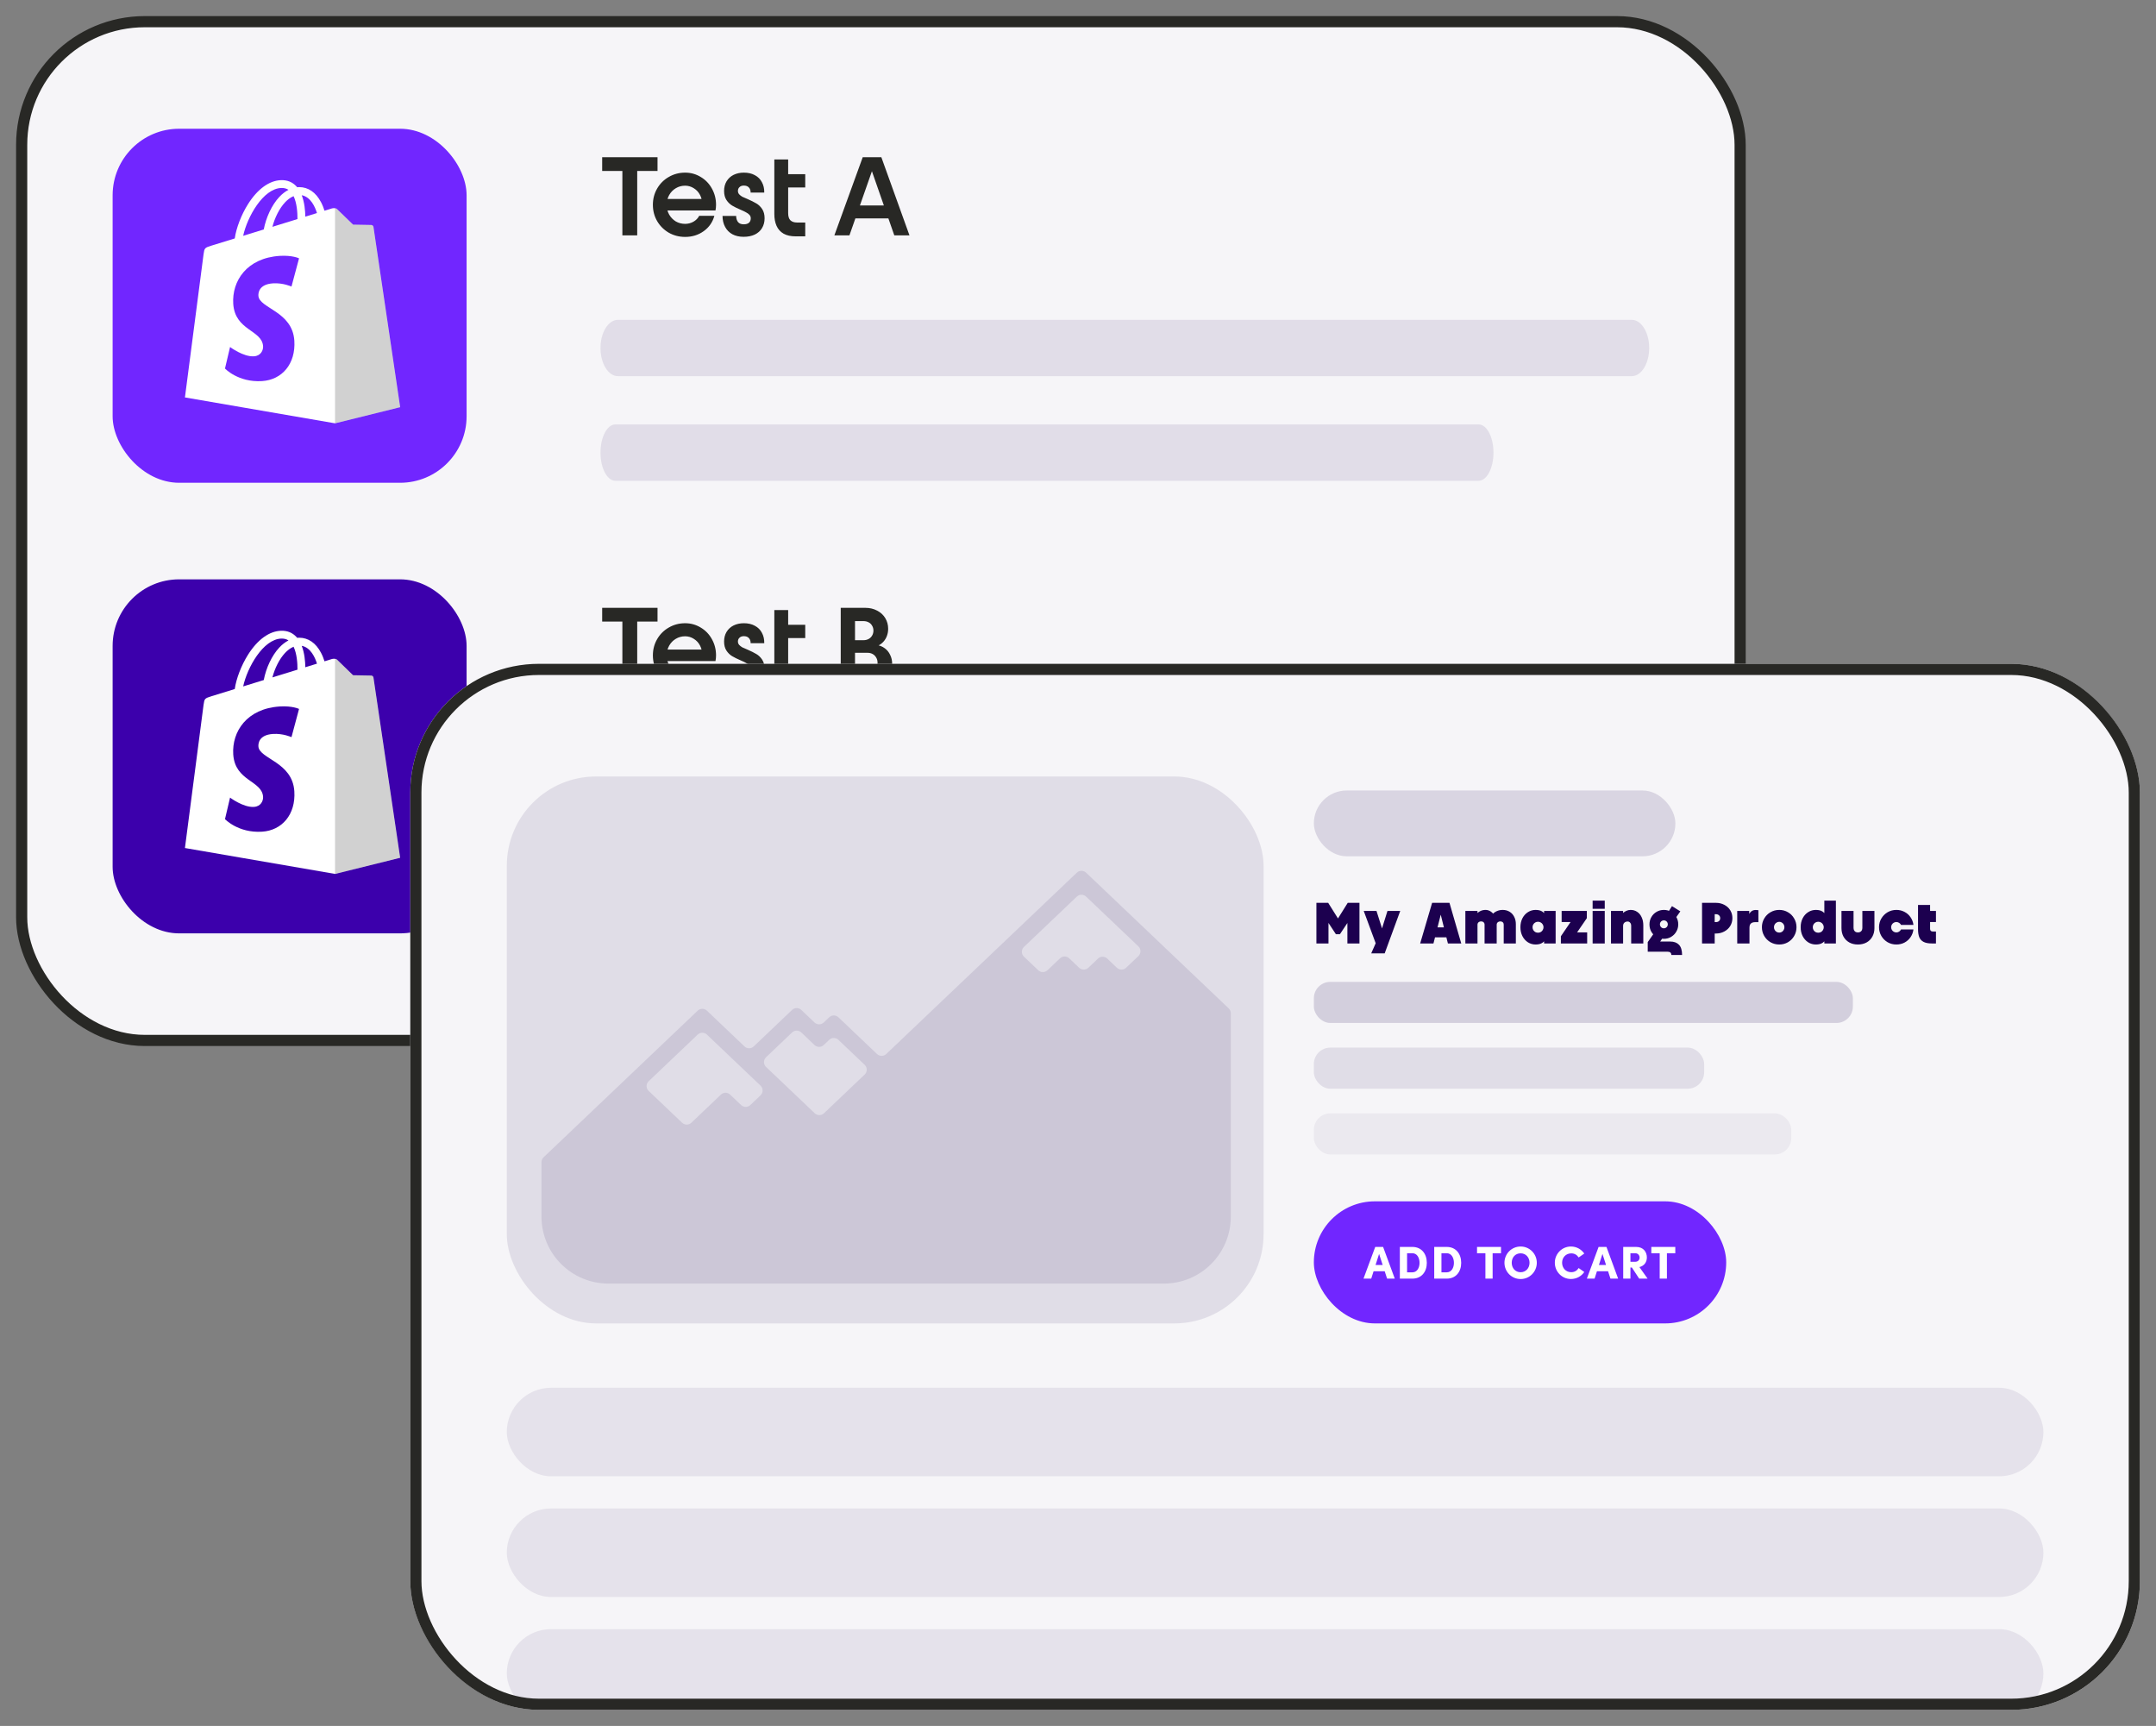
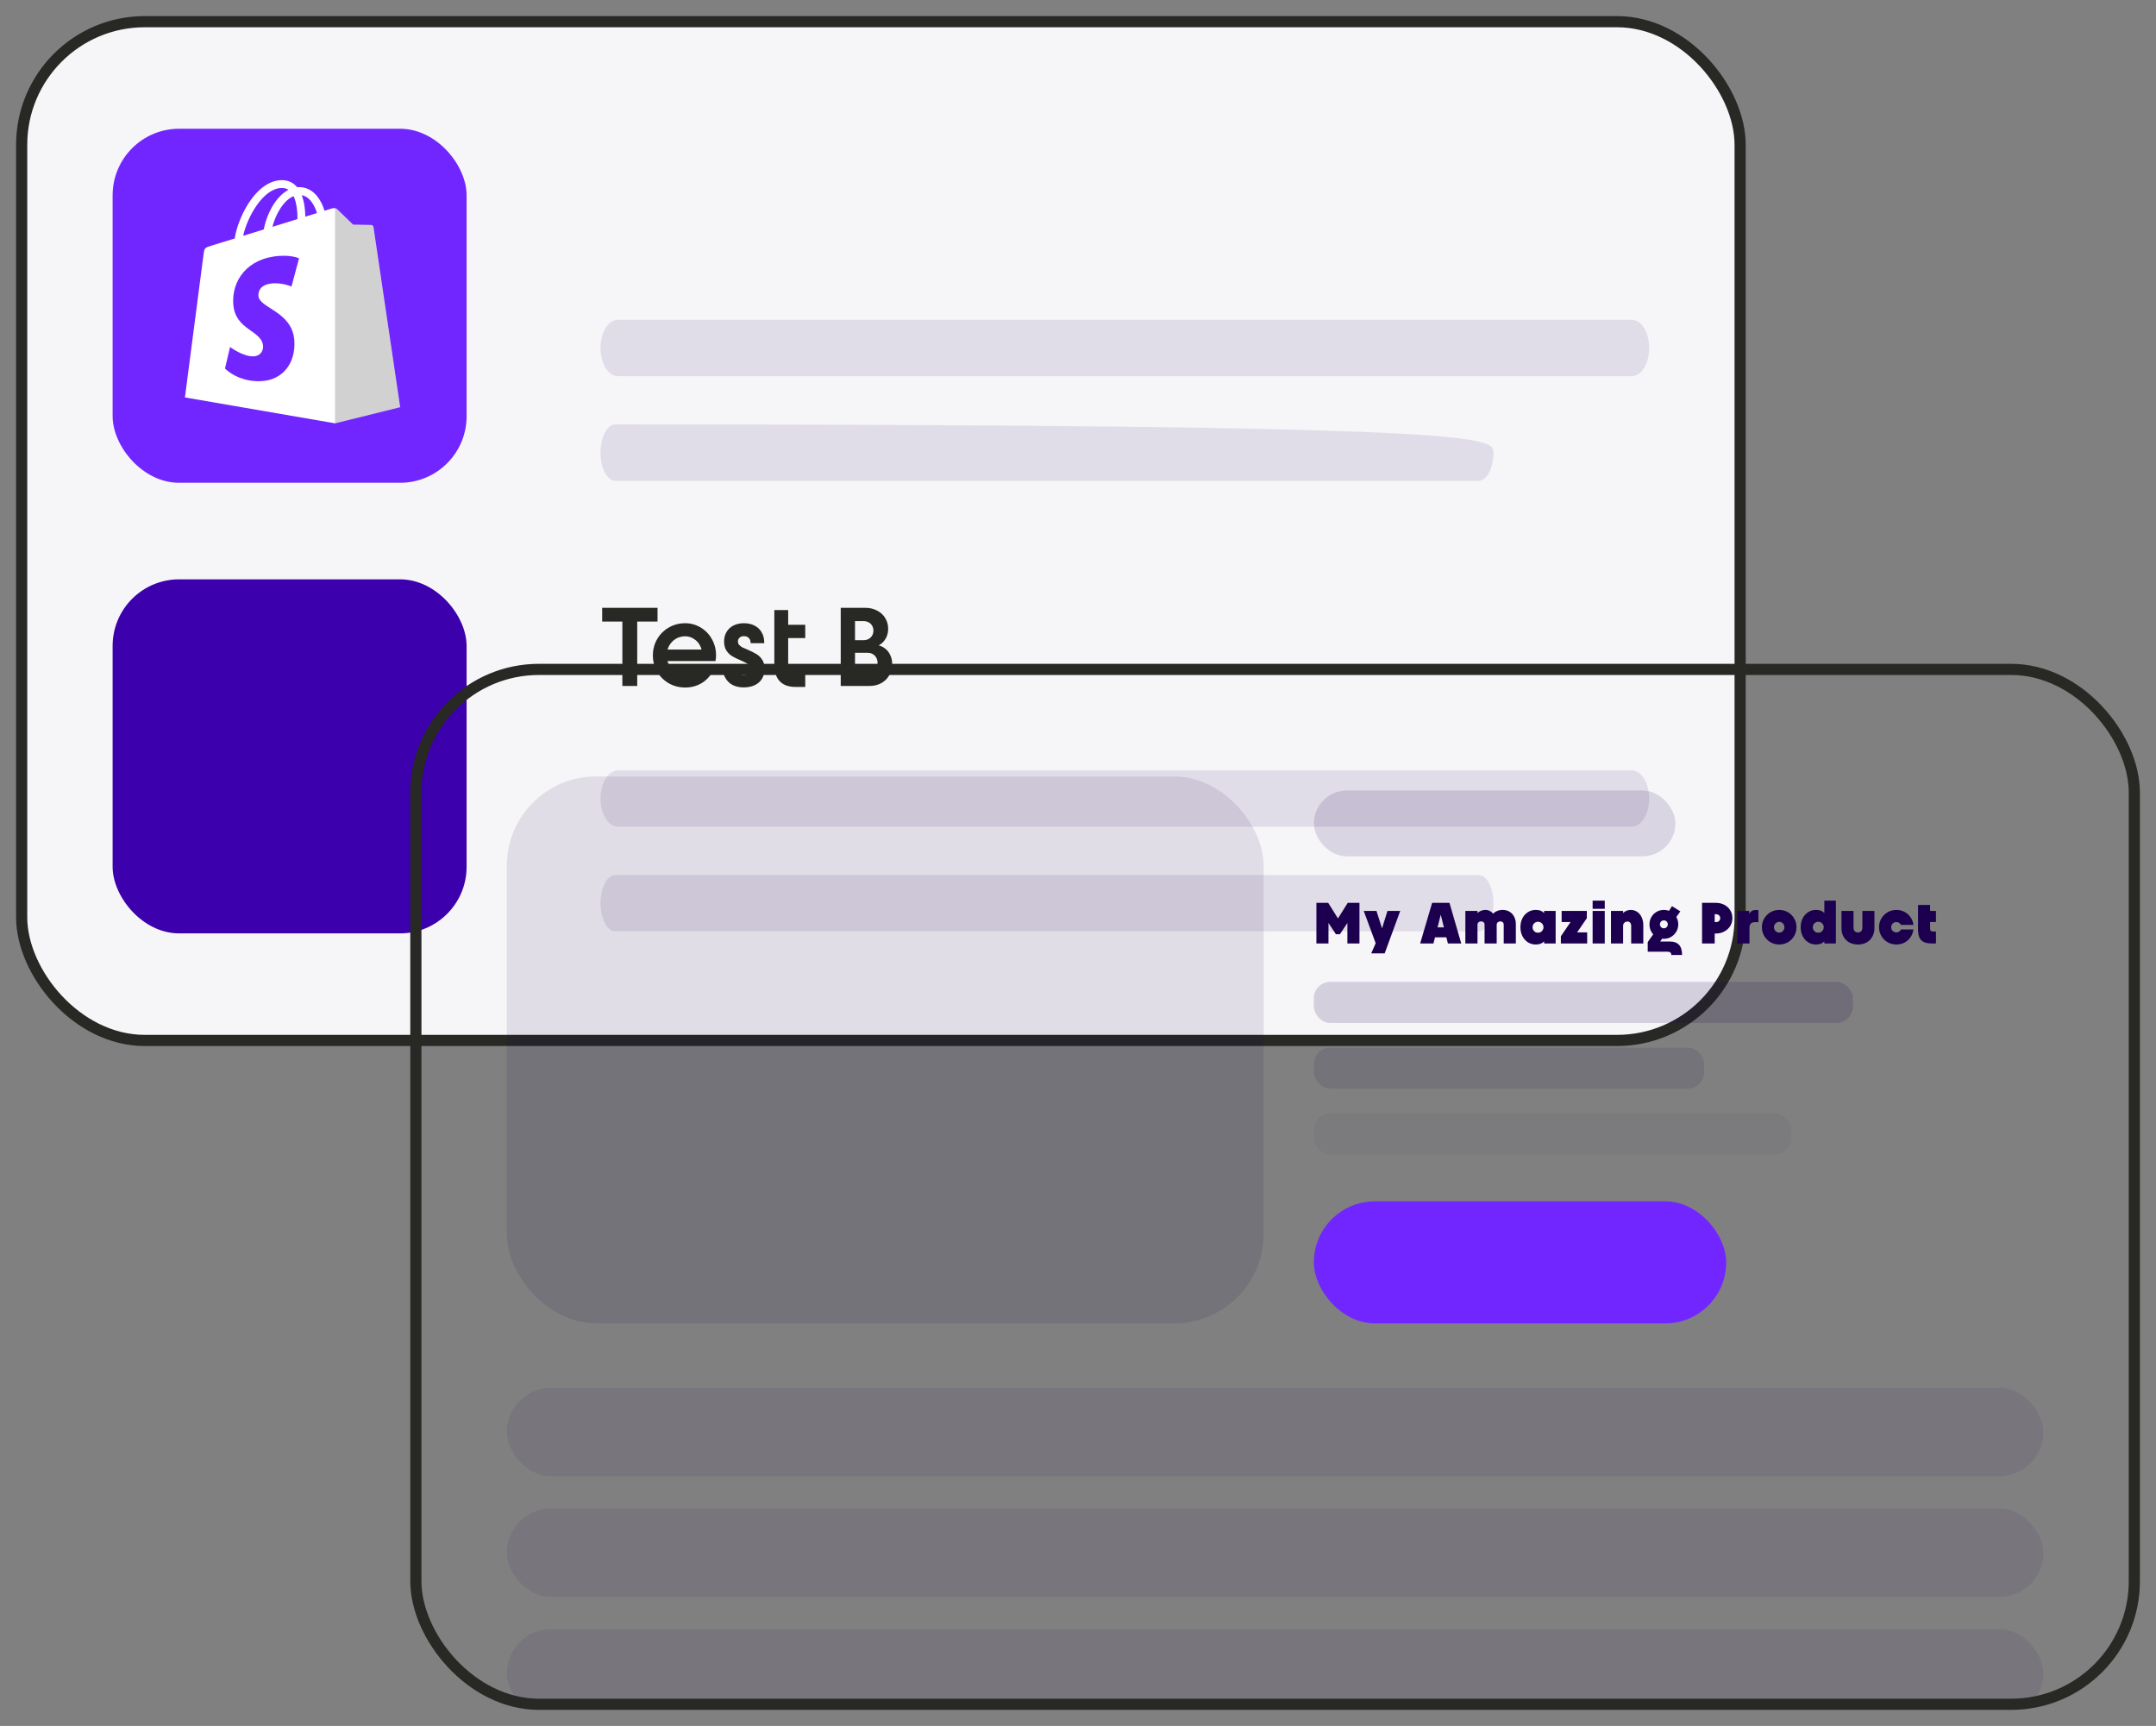
<svg xmlns="http://www.w3.org/2000/svg" width="536" height="429" viewBox="0 0 536 429" fill="none">
  <rect x="0" y="0" width="536" height="429" fill="#808080" stroke="none" />
  <rect x="5.387" y="5.387" width="427.226" height="253.226" rx="30.613" fill="#F6F5F8" />
  <rect x="5.387" y="5.387" width="427.226" height="253.226" rx="30.613" stroke="#282825" stroke-width="2.774" />
  <rect x="28" y="32" width="88" height="88" rx="16.541" fill="#7126FF" />
  <g clip-path="url(#clip0_5019_9457)">
    <path d="M92.845 56.411C92.8 56.104 92.537 55.939 92.312 55.919C92.092 55.9 87.776 55.836 87.776 55.836C87.776 55.836 84.169 52.342 83.812 51.986C83.456 51.63 82.761 51.737 82.488 51.815C82.488 51.815 81.808 52.025 80.675 52.376C80.484 51.762 80.205 51.006 79.805 50.251C78.519 47.804 76.637 46.513 74.365 46.508H74.355C74.198 46.508 74.042 46.522 73.881 46.537C73.812 46.459 73.749 46.376 73.676 46.303C72.683 45.245 71.413 44.734 69.892 44.778C66.955 44.861 64.032 46.976 61.662 50.733C59.99 53.375 58.724 56.699 58.363 59.267C54.99 60.31 52.63 61.037 52.581 61.051C50.88 61.583 50.826 61.636 50.601 63.235C50.43 64.443 45.977 98.784 45.977 98.784L83.304 105.222L99.482 101.211C99.487 101.216 92.884 56.718 92.845 56.411ZM78.802 52.956C77.942 53.219 76.965 53.521 75.904 53.853C75.885 52.371 75.704 50.304 75.01 48.526C77.243 48.94 78.338 51.455 78.802 52.956ZM73.954 54.452C71.999 55.056 69.863 55.714 67.722 56.377C68.324 54.077 69.467 51.786 70.87 50.29C71.393 49.734 72.121 49.11 72.986 48.755C73.798 50.441 73.974 52.834 73.954 54.452ZM69.956 46.722C70.645 46.708 71.227 46.859 71.721 47.185C70.929 47.595 70.161 48.184 69.438 48.955C67.571 50.948 66.144 54.048 65.572 57.035C63.793 57.586 62.053 58.122 60.455 58.614C61.466 53.916 65.42 46.854 69.956 46.722Z" fill="url(#paint0_linear_5019_9457)" />
    <path d="M92.3 55.919C92.08 55.9 87.764 55.836 87.764 55.836C87.764 55.836 84.157 52.342 83.8 51.986C83.668 51.855 83.487 51.786 83.297 51.757V105.222L99.47 101.211C99.47 101.211 92.872 56.714 92.828 56.411C92.789 56.109 92.52 55.939 92.3 55.919Z" fill="url(#paint1_linear_5019_9457)" fill-opacity="0.18" />
    <path d="M74.344 64.214L72.467 71.222C72.467 71.222 70.371 70.272 67.888 70.428C64.246 70.657 64.207 72.948 64.242 73.523C64.442 76.656 72.712 77.344 73.176 84.684C73.543 90.459 70.102 94.412 65.151 94.724C59.207 95.099 55.933 91.6 55.933 91.6L57.194 86.253C57.194 86.253 60.488 88.734 63.127 88.563C64.848 88.456 65.463 87.057 65.405 86.068C65.146 81.979 58.411 82.217 57.985 75.501C57.629 69.848 61.353 64.116 69.569 63.599C72.722 63.409 74.344 64.214 74.344 64.214Z" fill="#7126FF" />
  </g>
-   <path d="M154.727 41.772H158.417V58.5H154.727V41.772ZM149.706 39.081H163.466V42.493H149.706V39.081ZM170.329 58.888C168.849 58.888 167.49 58.537 166.251 57.834C165.03 57.113 164.069 56.151 163.366 54.949C162.663 53.728 162.312 52.378 162.312 50.899C162.312 49.438 162.663 48.097 163.366 46.876C164.069 45.656 165.03 44.694 166.251 43.991C167.49 43.27 168.849 42.909 170.329 42.909C171.735 42.909 173.029 43.27 174.213 43.991C175.397 44.694 176.321 45.656 176.987 46.876C177.671 48.097 178.014 49.438 178.014 50.899C178.014 51.38 177.967 51.851 177.875 52.313L174.601 50.926C174.601 50.02 174.416 49.206 174.046 48.485C173.677 47.764 173.159 47.2 172.493 46.793C171.827 46.367 171.106 46.155 170.329 46.155C169.478 46.155 168.702 46.367 167.999 46.793C167.314 47.2 166.769 47.764 166.362 48.485C165.955 49.206 165.752 50.02 165.752 50.926C165.752 51.814 165.955 52.619 166.362 53.34C166.769 54.043 167.314 54.607 167.999 55.032C168.702 55.439 169.478 55.643 170.329 55.643C171.069 55.643 171.753 55.467 172.382 55.115C173.029 54.746 173.51 54.255 173.825 53.645H177.597C177.172 55.217 176.294 56.484 174.962 57.446C173.63 58.407 172.086 58.888 170.329 58.888ZM165.446 49.456H175.323L177.875 52.313H165.502L165.446 49.456ZM184.869 58.861C183.796 58.861 182.862 58.648 182.067 58.223C181.29 57.797 180.689 57.187 180.264 56.392C179.839 55.596 179.626 54.69 179.626 53.673H183.01C183.029 54.339 183.195 54.857 183.51 55.227C183.824 55.578 184.286 55.754 184.897 55.754C185.47 55.754 185.905 55.624 186.201 55.365C186.497 55.106 186.645 54.736 186.645 54.255C186.645 53.923 186.534 53.636 186.312 53.395C186.09 53.155 185.812 52.952 185.479 52.785C185.165 52.6 184.721 52.388 184.148 52.147C183.279 51.777 182.566 51.426 182.012 51.093C181.457 50.76 180.985 50.298 180.597 49.706C180.208 49.114 180.014 48.365 180.014 47.459C180.014 46.553 180.218 45.757 180.625 45.073C181.05 44.37 181.633 43.834 182.372 43.464C183.131 43.094 183.981 42.909 184.925 42.909C185.997 42.909 186.913 43.122 187.671 43.547C188.448 43.954 189.03 44.537 189.419 45.295C189.826 46.035 190.02 46.895 190.001 47.875H186.617C186.617 47.32 186.469 46.895 186.173 46.599C185.896 46.284 185.479 46.127 184.925 46.127C184.462 46.127 184.102 46.257 183.843 46.516C183.584 46.756 183.454 47.07 183.454 47.459C183.454 47.773 183.556 48.05 183.759 48.291C183.963 48.513 184.222 48.716 184.536 48.901C184.869 49.068 185.313 49.262 185.868 49.484C186.756 49.872 187.477 50.233 188.032 50.566C188.586 50.88 189.067 51.343 189.474 51.953C189.881 52.563 190.085 53.331 190.085 54.255C190.085 55.18 189.872 55.994 189.446 56.697C189.04 57.381 188.439 57.917 187.643 58.306C186.848 58.676 185.923 58.861 184.869 58.861ZM197.832 58.75C196.611 58.75 195.603 58.528 194.808 58.084C194.013 57.621 193.43 56.974 193.06 56.142C192.69 55.31 192.505 54.33 192.505 53.201V39.636H195.945V43.297H200.19V46.599H195.945V52.952C195.945 53.784 196.13 54.385 196.5 54.755C196.889 55.125 197.434 55.31 198.137 55.31H200.19V58.75H197.832ZM214.479 39.081H219.112L226.102 58.5H222.33L216.753 42.521H216.781L211.177 58.5H207.432L214.479 39.081ZM212.481 51.065H220.942L221.664 54.283H211.899L212.481 51.065Z" fill="#282825" />
  <g opacity="0.1">
    <path d="M153.624 79.5H405.666C408.059 79.5 410 82.634 410 86.5C410 90.366 408.059 93.5 405.666 93.5H153.624C151.231 93.5 149.29 90.366 149.29 86.5C149.29 82.634 151.231 79.5 153.624 79.5Z" fill="#1C004F" />
-     <path d="M152.98 105.5H367.6C369.638 105.5 371.29 108.634 371.29 112.5C371.29 116.366 369.638 119.5 367.6 119.5H152.98C150.943 119.5 149.29 116.366 149.29 112.5C149.29 108.634 150.943 105.5 152.98 105.5Z" fill="#1C004F" />
+     <path d="M152.98 105.5C369.638 105.5 371.29 108.634 371.29 112.5C371.29 116.366 369.638 119.5 367.6 119.5H152.98C150.943 119.5 149.29 116.366 149.29 112.5C149.29 108.634 150.943 105.5 152.98 105.5Z" fill="#1C004F" />
  </g>
  <rect x="28" y="144" width="88" height="88" rx="16.541" fill="#3C00AC" />
  <g clip-path="url(#clip1_5019_9457)">
    <path d="M92.845 168.411C92.8 168.104 92.537 167.939 92.312 167.919C92.092 167.9 87.776 167.836 87.776 167.836C87.776 167.836 84.169 164.342 83.812 163.986C83.456 163.63 82.761 163.737 82.488 163.815C82.488 163.815 81.808 164.025 80.675 164.376C80.484 163.762 80.205 163.006 79.805 162.251C78.519 159.804 76.637 158.513 74.365 158.508H74.355C74.198 158.508 74.042 158.522 73.881 158.537C73.812 158.459 73.749 158.376 73.676 158.303C72.683 157.246 71.413 156.734 69.892 156.778C66.955 156.86 64.032 158.976 61.662 162.733C59.99 165.375 58.724 168.699 58.363 171.267C54.99 172.31 52.63 173.037 52.581 173.051C50.88 173.582 50.826 173.636 50.601 175.235C50.43 176.443 45.977 210.784 45.977 210.784L83.304 217.222L99.482 213.211C99.487 213.216 92.884 168.718 92.845 168.411ZM78.802 164.956C77.942 165.219 76.965 165.521 75.904 165.853C75.885 164.371 75.704 162.304 75.01 160.526C77.243 160.94 78.338 163.455 78.802 164.956ZM73.954 166.452C71.999 167.056 69.863 167.714 67.722 168.377C68.324 166.077 69.467 163.786 70.87 162.29C71.393 161.734 72.121 161.11 72.986 160.755C73.798 162.441 73.974 164.834 73.954 166.452ZM69.956 158.722C70.645 158.708 71.227 158.859 71.721 159.185C70.929 159.595 70.161 160.184 69.438 160.954C67.571 162.948 66.144 166.048 65.572 169.035C63.793 169.586 62.053 170.122 60.455 170.614C61.466 165.916 65.42 158.854 69.956 158.722Z" fill="url(#paint2_linear_5019_9457)" />
    <path d="M92.3 167.919C92.08 167.9 87.764 167.836 87.764 167.836C87.764 167.836 84.157 164.342 83.8 163.986C83.668 163.854 83.487 163.786 83.297 163.757V217.222L99.47 213.211C99.47 213.211 92.872 168.714 92.828 168.411C92.789 168.109 92.52 167.939 92.3 167.919Z" fill="url(#paint3_linear_5019_9457)" fill-opacity="0.18" />
    <path d="M74.344 176.214L72.467 183.222C72.467 183.222 70.371 182.272 67.888 182.428C64.246 182.657 64.207 184.948 64.242 185.523C64.442 188.656 72.712 189.344 73.176 196.684C73.543 202.459 70.102 206.412 65.151 206.724C59.207 207.099 55.933 203.599 55.933 203.599L57.194 198.253C57.194 198.253 60.488 200.734 63.127 200.563C64.848 200.456 65.463 199.057 65.405 198.068C65.146 193.979 58.411 194.217 57.985 187.501C57.629 181.848 61.353 176.116 69.569 175.6C72.722 175.409 74.344 176.214 74.344 176.214Z" fill="#3C00AC" />
  </g>
  <path d="M154.727 153.772H158.417V170.5H154.727V153.772ZM149.706 151.081H163.466V154.493H149.706V151.081ZM170.329 170.888C168.849 170.888 167.49 170.537 166.251 169.834C165.03 169.113 164.069 168.151 163.366 166.949C162.663 165.728 162.312 164.378 162.312 162.899C162.312 161.438 162.663 160.097 163.366 158.876C164.069 157.655 165.03 156.694 166.251 155.991C167.49 155.27 168.849 154.909 170.329 154.909C171.735 154.909 173.029 155.27 174.213 155.991C175.397 156.694 176.321 157.655 176.987 158.876C177.671 160.097 178.014 161.438 178.014 162.899C178.014 163.38 177.967 163.851 177.875 164.314L174.601 162.926C174.601 162.02 174.416 161.206 174.046 160.485C173.677 159.764 173.159 159.2 172.493 158.793C171.827 158.368 171.106 158.155 170.329 158.155C169.478 158.155 168.702 158.368 167.999 158.793C167.314 159.2 166.769 159.764 166.362 160.485C165.955 161.206 165.752 162.02 165.752 162.926C165.752 163.814 165.955 164.619 166.362 165.34C166.769 166.043 167.314 166.607 167.999 167.032C168.702 167.439 169.478 167.643 170.329 167.643C171.069 167.643 171.753 167.467 172.382 167.115C173.029 166.746 173.51 166.255 173.825 165.645H177.597C177.172 167.217 176.294 168.484 174.962 169.446C173.63 170.408 172.086 170.888 170.329 170.888ZM165.446 161.456H175.323L177.875 164.314H165.502L165.446 161.456ZM184.869 170.861C183.796 170.861 182.862 170.648 182.067 170.223C181.29 169.797 180.689 169.187 180.264 168.392C179.839 167.596 179.626 166.69 179.626 165.673H183.01C183.029 166.339 183.195 166.857 183.51 167.226C183.824 167.578 184.286 167.754 184.897 167.754C185.47 167.754 185.905 167.624 186.201 167.365C186.497 167.106 186.645 166.736 186.645 166.255C186.645 165.923 186.534 165.636 186.312 165.395C186.09 165.155 185.812 164.952 185.479 164.785C185.165 164.6 184.721 164.388 184.148 164.147C183.279 163.777 182.566 163.426 182.012 163.093C181.457 162.76 180.985 162.298 180.597 161.706C180.208 161.114 180.014 160.365 180.014 159.459C180.014 158.552 180.218 157.757 180.625 157.073C181.05 156.37 181.633 155.834 182.372 155.464C183.131 155.094 183.981 154.909 184.925 154.909C185.997 154.909 186.913 155.122 187.671 155.547C188.448 155.954 189.03 156.537 189.419 157.295C189.826 158.035 190.02 158.895 190.001 159.875H186.617C186.617 159.32 186.469 158.895 186.173 158.599C185.896 158.284 185.479 158.127 184.925 158.127C184.462 158.127 184.102 158.257 183.843 158.515C183.584 158.756 183.454 159.07 183.454 159.459C183.454 159.773 183.556 160.051 183.759 160.291C183.963 160.513 184.222 160.716 184.536 160.901C184.869 161.068 185.313 161.262 185.868 161.484C186.756 161.872 187.477 162.233 188.032 162.566C188.586 162.88 189.067 163.343 189.474 163.953C189.881 164.563 190.085 165.331 190.085 166.255C190.085 167.18 189.872 167.994 189.446 168.697C189.04 169.381 188.439 169.917 187.643 170.306C186.848 170.676 185.923 170.861 184.869 170.861ZM197.832 170.75C196.611 170.75 195.603 170.528 194.808 170.084C194.013 169.622 193.43 168.974 193.06 168.142C192.69 167.31 192.505 166.329 192.505 165.201V151.635H195.945V155.297H200.19V158.599H195.945V164.952C195.945 165.784 196.13 166.385 196.5 166.755C196.889 167.125 197.434 167.31 198.137 167.31H200.19V170.75H197.832ZM209.013 151.081H215.117C216.226 151.081 217.207 151.312 218.057 151.774C218.927 152.218 219.602 152.838 220.082 153.633C220.563 154.428 220.804 155.316 220.804 156.296C220.804 156.999 220.674 157.655 220.415 158.266C220.156 158.876 219.787 159.394 219.306 159.819C218.825 160.245 218.279 160.55 217.669 160.735L217.946 160.319C218.705 160.43 219.37 160.698 219.944 161.123C220.536 161.549 220.989 162.103 221.303 162.788C221.636 163.454 221.802 164.203 221.802 165.035C221.802 166.071 221.562 167.005 221.081 167.837C220.619 168.669 219.953 169.326 219.084 169.806C218.233 170.269 217.271 170.5 216.199 170.5H209.013V151.081ZM212.176 159.126H214.673C215.154 159.126 215.579 159.024 215.949 158.821C216.319 158.617 216.605 158.34 216.809 157.988C217.031 157.618 217.142 157.202 217.142 156.74C217.142 156.278 217.031 155.871 216.809 155.519C216.605 155.149 216.319 154.872 215.949 154.687C215.579 154.484 215.154 154.382 214.673 154.382H212.564V167.199H215.782C216.245 167.199 216.652 167.097 217.003 166.894C217.373 166.69 217.66 166.403 217.863 166.034C218.067 165.645 218.168 165.22 218.168 164.757C218.168 164.258 218.057 163.823 217.835 163.454C217.613 163.065 217.318 162.769 216.948 162.566C216.578 162.362 216.152 162.261 215.672 162.261H212.176V159.126Z" fill="#282825" />
  <g opacity="0.1">
    <path d="M153.624 191.5H405.666C408.059 191.5 410 194.634 410 198.5C410 202.366 408.059 205.5 405.666 205.5H153.624C151.231 205.5 149.29 202.366 149.29 198.5C149.29 194.634 151.231 191.5 153.624 191.5Z" fill="#1C004F" />
    <path d="M152.98 217.5H367.6C369.638 217.5 371.29 220.634 371.29 224.5C371.29 228.366 369.638 231.5 367.6 231.5H152.98C150.943 231.5 149.29 228.366 149.29 224.5C149.29 220.634 150.943 217.5 152.98 217.5Z" fill="#1C004F" />
  </g>
  <g clip-path="url(#clip2_5019_9457)">
-     <rect x="102" y="165" width="430" height="260" rx="32" fill="#F6F5F8" />
    <rect x="126" y="193" width="188.135" height="135.945" rx="22.193" fill="#1C004F" fill-opacity="0.1" />
-     <path d="M270.009 216.905C269.366 216.294 268.357 216.294 267.714 216.905L220.328 261.984C219.686 262.595 218.676 262.595 218.034 261.984L208.439 252.857C207.797 252.245 206.788 252.245 206.145 252.857L204.79 254.146C204.147 254.757 203.138 254.757 202.495 254.146L199.214 251.024C198.571 250.412 197.562 250.412 196.919 251.024L187.381 260.097C186.738 260.709 185.729 260.709 185.087 260.097L175.745 251.21C175.102 250.599 174.093 250.599 173.45 251.21L135.134 287.658C134.803 287.972 134.616 288.408 134.616 288.864V302.402C134.616 311.594 142.068 319.047 151.261 319.047H289.345C298.537 319.047 305.99 311.594 305.99 302.402V251.848C305.99 251.393 305.803 250.957 305.472 250.643L270.009 216.905ZM186.537 274.667C185.894 275.278 184.885 275.278 184.242 274.667L181.519 272.077C180.876 271.465 179.867 271.465 179.225 272.077L171.874 279.069C171.231 279.681 170.222 279.681 169.58 279.069L161.267 271.162C160.578 270.505 160.578 269.406 161.267 268.75L173.45 257.16C174.093 256.548 175.102 256.548 175.745 257.16L189.074 269.841C189.764 270.497 189.764 271.597 189.074 272.253L186.537 274.667ZM204.846 276.71C204.204 277.322 203.194 277.322 202.552 276.71L190.45 265.198C189.761 264.542 189.761 263.442 190.45 262.786L196.919 256.632C197.562 256.021 198.571 256.021 199.214 256.632L202.495 259.754C203.138 260.366 204.147 260.366 204.79 259.754L206.145 258.465C206.788 257.854 207.797 257.854 208.439 258.465L214.965 264.673C215.654 265.329 215.654 266.429 214.965 267.085L204.846 276.71ZM279.96 240.543C279.317 241.154 278.308 241.154 277.666 240.543L275.268 238.262C274.625 237.65 273.616 237.65 272.973 238.262L270.576 240.542C269.933 241.154 268.924 241.154 268.281 240.542L265.819 238.2C265.176 237.589 264.167 237.589 263.524 238.2L260.409 241.163C259.767 241.775 258.758 241.775 258.115 241.163L254.562 237.783C253.872 237.127 253.872 236.027 254.562 235.371L267.716 222.858C268.359 222.247 269.368 222.247 270.011 222.859L283.014 235.228C283.704 235.884 283.704 236.984 283.014 237.64L279.96 240.543Z" fill="#1C004F" fill-opacity="0.1" />
    <rect x="326.636" y="196.479" width="89.882" height="16.367" rx="8.184" fill="#1C004F" fill-opacity="0.13" />
    <path d="M327.27 224.407H330.199L332.839 228.619L332.42 228.633L335.06 224.407H337.974V234.505H334.974V227.926L335.796 228.186L333.113 232.211H332.117L329.463 228.172L330.271 227.912V234.505H327.27V224.407ZM342.613 233.076L342.512 235.817L339.036 226.426H342.209L343.969 231.98H343.205L344.936 226.426H348.109L344.243 236.971H340.897L342.613 233.076ZM356.038 224.407H360.351L363.279 234.505H359.962L358.187 227.378H358.173L356.37 234.505H353.066L356.038 224.407ZM356.557 230.509H359.702L360.279 232.975H356.081L356.557 230.509ZM373.838 229.816C373.838 229.576 373.761 229.383 373.607 229.239C373.453 229.095 373.256 229.023 373.015 229.023C372.842 229.023 372.684 229.056 372.539 229.124C372.395 229.191 372.285 229.287 372.208 229.412C372.131 229.528 372.092 229.662 372.092 229.816L370.563 228.229C370.64 227.835 370.828 227.479 371.126 227.162C371.424 226.845 371.789 226.599 372.222 226.426C372.655 226.253 373.107 226.167 373.578 226.167C374.222 226.167 374.79 226.316 375.28 226.614C375.78 226.912 376.165 227.33 376.434 227.869C376.713 228.398 376.853 229.008 376.853 229.701V234.505H373.838V229.816ZM364.302 226.426H367.317V227.681V234.505H364.302V226.426ZM369.077 229.816C369.077 229.576 368.995 229.383 368.832 229.239C368.678 229.095 368.476 229.023 368.226 229.023C368.053 229.023 367.894 229.056 367.75 229.124C367.615 229.191 367.51 229.287 367.433 229.412C367.356 229.528 367.317 229.662 367.317 229.816L366.351 228.749C366.437 228.268 366.615 227.835 366.885 227.45C367.154 227.056 367.495 226.744 367.909 226.513C368.332 226.282 368.803 226.167 369.322 226.167C369.823 226.167 370.284 226.32 370.707 226.628C371.13 226.936 371.467 227.369 371.717 227.926C371.967 228.475 372.092 229.105 372.092 229.816V234.505H369.077V229.816ZM383.875 226.426H386.745V234.505H383.875V226.426ZM381.783 234.764C381.071 234.764 380.427 234.581 379.85 234.216C379.273 233.841 378.816 233.326 378.48 232.672C378.153 232.019 377.989 231.283 377.989 230.465C377.989 229.648 378.153 228.912 378.48 228.258C378.816 227.604 379.273 227.095 379.85 226.729C380.427 226.354 381.071 226.167 381.783 226.167C382.485 226.167 383.052 226.316 383.485 226.614C383.918 226.912 384.245 227.373 384.466 227.999C384.687 228.624 384.822 229.446 384.87 230.465C384.822 231.485 384.687 232.307 384.466 232.932C384.245 233.557 383.918 234.019 383.485 234.317C383.052 234.615 382.485 234.764 381.783 234.764ZM382.36 231.836C382.61 231.836 382.841 231.778 383.052 231.663C383.264 231.538 383.428 231.369 383.543 231.158C383.668 230.946 383.73 230.715 383.73 230.465C383.73 230.215 383.668 229.989 383.543 229.787C383.428 229.576 383.264 229.412 383.052 229.297C382.841 229.172 382.61 229.109 382.36 229.109C382.11 229.109 381.879 229.172 381.668 229.297C381.466 229.412 381.302 229.576 381.177 229.787C381.062 229.989 381.004 230.215 381.004 230.465C381.004 230.715 381.062 230.946 381.177 231.158C381.302 231.369 381.466 231.538 381.668 231.663C381.879 231.778 382.11 231.836 382.36 231.836ZM388.049 232.716L391.251 228.013L391.871 229.181H388.236V226.426H394.497V228.229L391.28 232.918L390.674 231.749H394.583V234.505H388.049V232.716ZM395.941 226.426H398.956V234.505H395.941V226.426ZM395.941 223.858H398.956V225.892H395.941V223.858ZM405.525 230.119C405.525 229.802 405.443 229.547 405.28 229.355C405.116 229.153 404.9 229.052 404.631 229.052C404.409 229.052 404.212 229.1 404.039 229.196C403.876 229.282 403.746 229.407 403.65 229.571C403.563 229.725 403.52 229.908 403.52 230.119L402.799 228.056C402.914 227.691 403.101 227.364 403.361 227.075C403.63 226.787 403.938 226.566 404.284 226.412C404.64 226.248 405.01 226.167 405.395 226.167C406.011 226.167 406.554 226.33 407.025 226.657C407.506 226.974 407.876 227.426 408.136 228.013C408.405 228.59 408.54 229.254 408.54 230.004V234.505H405.525V230.119ZM400.505 226.426H403.52V227.479V234.505H400.505V226.426ZM413.651 233.35C412.987 233.35 412.381 233.197 411.833 232.889C411.294 232.581 410.867 232.158 410.549 231.619C410.232 231.071 410.073 230.451 410.073 229.759C410.073 229.095 410.232 228.489 410.549 227.941C410.867 227.393 411.299 226.96 411.847 226.643C412.396 226.325 412.997 226.167 413.651 226.167C414.305 226.167 414.906 226.325 415.454 226.643C416.002 226.96 416.435 227.393 416.752 227.941C417.069 228.489 417.228 229.095 417.228 229.759C417.228 230.403 417.069 230.999 416.752 231.547C416.444 232.095 416.016 232.533 415.468 232.86C414.93 233.187 414.324 233.35 413.651 233.35ZM415.512 237.375C415.512 237.106 415.43 236.899 415.266 236.755C415.112 236.62 414.867 236.553 414.531 236.553H409.64V234.173L411.674 231.273L414.011 232.182L411.819 235.341L411.198 234.028H415.223C416.165 234.028 416.892 234.293 417.401 234.822C417.921 235.36 418.18 236.212 418.18 237.375H415.512ZM413.651 230.739C413.833 230.739 413.997 230.696 414.141 230.61C414.295 230.523 414.415 230.403 414.502 230.249C414.588 230.095 414.632 229.927 414.632 229.744C414.632 229.561 414.588 229.398 414.502 229.254C414.415 229.1 414.295 228.98 414.141 228.893C413.997 228.806 413.833 228.763 413.651 228.763C413.468 228.763 413.3 228.806 413.146 228.893C413.001 228.98 412.886 229.1 412.8 229.254C412.713 229.398 412.67 229.561 412.67 229.744C412.67 229.927 412.713 230.095 412.8 230.249C412.886 230.403 413.001 230.523 413.146 230.61C413.3 230.696 413.468 230.739 413.651 230.739ZM414.271 227.422L415.67 225.229L417.747 226.527L416.247 228.648L414.271 227.422ZM425.942 229.196H426.562C426.918 229.196 427.187 229.105 427.37 228.922C427.562 228.739 427.659 228.503 427.659 228.215C427.659 227.936 427.562 227.705 427.37 227.523C427.187 227.33 426.918 227.234 426.562 227.234H425.942L423.143 224.407H426.562C427.341 224.407 428.043 224.57 428.668 224.897C429.303 225.224 429.798 225.676 430.154 226.253C430.51 226.83 430.688 227.474 430.688 228.186C430.688 228.917 430.51 229.576 430.154 230.162C429.798 230.739 429.303 231.196 428.668 231.533C428.043 231.869 427.341 232.038 426.562 232.038H426.086L425.942 229.196ZM423.143 224.407H426.288V234.505H423.143V224.407ZM431.89 226.426H434.876V227.71L434.226 230.35C434.255 229.523 434.337 228.811 434.472 228.215C434.616 227.609 434.847 227.119 435.164 226.744C435.491 226.368 435.933 226.181 436.491 226.181C436.722 226.181 436.943 226.2 437.155 226.239V229.21C436.876 229.21 436.592 229.21 436.304 229.21C435.996 229.21 435.741 229.263 435.539 229.369C435.337 229.465 435.183 229.614 435.078 229.816C434.981 230.018 434.933 230.273 434.933 230.581V234.505H431.89V226.426ZM442.339 234.764C441.55 234.764 440.824 234.577 440.16 234.202C439.506 233.817 438.987 233.298 438.602 232.644C438.218 231.98 438.025 231.254 438.025 230.465C438.025 229.677 438.218 228.955 438.602 228.302C438.987 227.638 439.506 227.119 440.16 226.744C440.824 226.359 441.55 226.167 442.339 226.167C443.127 226.167 443.848 226.359 444.502 226.744C445.156 227.119 445.671 227.638 446.046 228.302C446.431 228.955 446.623 229.677 446.623 230.465C446.623 231.254 446.431 231.98 446.046 232.644C445.671 233.298 445.156 233.817 444.502 234.202C443.848 234.577 443.127 234.764 442.339 234.764ZM442.339 231.807C442.579 231.807 442.795 231.749 442.988 231.634C443.18 231.509 443.334 231.345 443.449 231.143C443.565 230.941 443.622 230.715 443.622 230.465C443.622 230.215 443.565 229.989 443.449 229.787C443.334 229.585 443.18 229.427 442.988 229.311C442.795 229.186 442.579 229.124 442.339 229.124C442.098 229.124 441.877 229.186 441.675 229.311C441.473 229.427 441.314 229.585 441.199 229.787C441.084 229.989 441.026 230.215 441.026 230.465C441.026 230.715 441.084 230.941 441.199 231.143C441.314 231.345 441.473 231.509 441.675 231.634C441.877 231.749 442.098 231.807 442.339 231.807ZM453.546 223.858H456.417V234.505H453.546V223.858ZM451.455 234.764C450.743 234.764 450.099 234.581 449.521 234.216C448.944 233.841 448.488 233.326 448.151 232.672C447.824 232.019 447.661 231.283 447.661 230.465C447.661 229.648 447.824 228.912 448.151 228.258C448.488 227.604 448.944 227.095 449.521 226.729C450.099 226.354 450.743 226.167 451.455 226.167C452.157 226.167 452.724 226.316 453.157 226.614C453.59 226.912 453.916 227.373 454.138 227.999C454.359 228.624 454.494 229.446 454.542 230.465C454.494 231.485 454.359 232.307 454.138 232.932C453.916 233.557 453.59 234.019 453.157 234.317C452.724 234.615 452.157 234.764 451.455 234.764ZM452.032 231.836C452.282 231.836 452.512 231.778 452.724 231.663C452.936 231.538 453.099 231.369 453.214 231.158C453.339 230.946 453.402 230.715 453.402 230.465C453.402 230.215 453.339 229.989 453.214 229.787C453.099 229.576 452.936 229.412 452.724 229.297C452.512 229.172 452.282 229.109 452.032 229.109C451.782 229.109 451.551 229.172 451.339 229.297C451.137 229.412 450.974 229.576 450.849 229.787C450.733 229.989 450.676 230.215 450.676 230.465C450.676 230.715 450.733 230.946 450.849 231.158C450.974 231.369 451.137 231.538 451.339 231.663C451.551 231.778 451.782 231.836 452.032 231.836ZM461.889 234.764C461.081 234.764 460.37 234.596 459.754 234.259C459.139 233.913 458.658 233.432 458.312 232.817C457.975 232.201 457.807 231.49 457.807 230.682V226.426H460.807V230.624C460.807 230.855 460.851 231.057 460.937 231.23C461.024 231.403 461.149 231.538 461.312 231.634C461.485 231.72 461.682 231.764 461.904 231.764C462.125 231.764 462.317 231.72 462.481 231.634C462.654 231.538 462.784 231.403 462.87 231.23C462.957 231.057 463 230.855 463 230.624V226.426H466V230.682C466 231.49 465.827 232.201 465.481 232.817C465.145 233.432 464.664 233.913 464.039 234.259C463.413 234.596 462.697 234.764 461.889 234.764ZM471.456 234.764C470.667 234.764 469.941 234.577 469.277 234.202C468.623 233.817 468.104 233.298 467.719 232.644C467.335 231.98 467.142 231.254 467.142 230.465C467.142 229.677 467.335 228.955 467.719 228.302C468.104 227.648 468.623 227.128 469.277 226.744C469.941 226.359 470.667 226.167 471.456 226.167C472.187 226.167 472.86 226.33 473.475 226.657C474.091 226.974 474.591 227.417 474.976 227.984C475.37 228.552 475.61 229.186 475.697 229.888H472.61C472.504 229.677 472.345 229.508 472.134 229.383C471.932 229.249 471.706 229.181 471.456 229.181C471.215 229.181 470.994 229.239 470.792 229.355C470.6 229.47 470.446 229.624 470.33 229.816C470.215 230.009 470.157 230.225 470.157 230.465C470.157 230.706 470.215 230.927 470.33 231.129C470.446 231.321 470.6 231.475 470.792 231.591C470.994 231.706 471.215 231.764 471.456 231.764C471.706 231.764 471.932 231.696 472.134 231.562C472.345 231.427 472.504 231.249 472.61 231.028H475.697C475.61 231.73 475.37 232.37 474.976 232.947C474.591 233.514 474.091 233.961 473.475 234.288C472.86 234.605 472.187 234.764 471.456 234.764ZM480.271 234.505C479.367 234.505 478.665 234.365 478.165 234.086C477.665 233.807 477.319 233.413 477.126 232.903C476.934 232.384 476.838 231.73 476.838 230.941V224.94H479.838V226.426H481.295V229.181H479.838V230.898C479.838 231.1 479.896 231.259 480.011 231.374C480.127 231.48 480.29 231.533 480.502 231.533H481.295V234.505H480.271Z" fill="#1C004F" />
    <rect x="326.636" y="244.053" width="134.006" height="10.214" rx="4.086" fill="#1C004F" fill-opacity="0.16" />
    <rect x="326.636" y="260.395" width="97.032" height="10.214" rx="4.086" fill="#1C004F" fill-opacity="0.1" />
    <rect x="326.636" y="276.737" width="118.686" height="10.214" rx="4.086" fill="#1C004F" fill-opacity="0.05" />
    <rect x="326.636" y="298.603" width="102.513" height="30.342" rx="15.171" fill="#7126FF" />
-     <path d="M344.845 317.817L344.251 315.986H341.482L340.899 317.817H338.977L341.894 309.935H343.85L346.756 317.817H344.845ZM341.974 314.43H343.747L342.855 311.673L341.974 314.43ZM348.015 317.817V309.935H351.127C353.403 309.935 354.719 311.651 354.719 313.893C354.719 316.123 353.403 317.817 351.127 317.817H348.015ZM349.811 316.249H351.127C352.305 316.249 352.911 315.117 352.911 313.893C352.911 312.657 352.305 311.502 351.127 311.502H349.811V316.249ZM356.561 317.817V309.935H359.672C361.949 309.935 363.264 311.651 363.264 313.893C363.264 316.123 361.949 317.817 359.672 317.817H356.561ZM358.357 316.249H359.672C360.851 316.249 361.457 315.117 361.457 313.893C361.457 312.657 360.851 311.502 359.672 311.502H358.357V316.249ZM373.162 309.935V311.502H371.08V317.817H369.284V311.502H367.202V309.935H373.162ZM378.048 317.919C375.794 317.919 374.021 316.101 374.021 313.87C374.021 311.639 375.794 309.832 378.048 309.832C380.267 309.832 382.063 311.639 382.063 313.87C382.063 316.101 380.267 317.919 378.048 317.919ZM378.036 316.226C379.352 316.226 380.256 315.185 380.256 313.87C380.256 312.554 379.352 311.525 378.036 311.525C376.709 311.525 375.828 312.554 375.828 313.87C375.828 315.185 376.709 316.226 378.036 316.226ZM390.547 317.908C388.328 317.908 386.543 316.101 386.543 313.858C386.543 311.639 388.328 309.832 390.547 309.832C391.931 309.832 393.144 310.53 393.865 311.582L392.469 312.554C392.057 311.925 391.451 311.536 390.627 311.536C389.3 311.536 388.351 312.554 388.351 313.858C388.351 315.163 389.266 316.215 390.616 316.215C391.451 316.215 392.057 315.826 392.469 315.185L393.865 316.169C393.144 317.222 391.931 317.908 390.547 317.908ZM400.375 317.817L399.78 315.986H397.012L396.428 317.817H394.507L397.424 309.935H399.38L402.286 317.817H400.375ZM397.504 314.43H399.277L398.385 311.673L397.504 314.43ZM407.514 317.817L405.696 315.048H405.341V317.817H403.545V309.935H406.771C408.601 309.935 409.425 311.239 409.425 312.543C409.425 313.653 408.841 314.625 407.572 314.945L409.608 317.817H407.514ZM405.341 311.502V313.63H406.485C407.274 313.63 407.617 313.115 407.617 312.589C407.617 312.062 407.263 311.502 406.531 311.502H405.341ZM416.493 309.935V311.502H414.411V317.817H412.615V311.502H410.533V309.935H416.493Z" fill="white" />
    <rect x="126" y="344.945" width="382" height="22" rx="11" fill="#1C004F" fill-opacity="0.08" />
    <rect x="126" y="374.945" width="382" height="22" rx="11" fill="#1C004F" fill-opacity="0.08" />
    <rect x="126" y="404.945" width="382" height="22" rx="11" fill="#1C004F" fill-opacity="0.08" />
  </g>
  <rect x="103.387" y="166.387" width="427.226" height="257.226" rx="30.613" stroke="#282825" stroke-width="2.774" />
  <defs>
    <linearGradient id="paint0_linear_5019_9457" x1="109.433" y1="116.155" x2="50.788" y2="41.517" gradientUnits="userSpaceOnUse">
      <stop stop-color="white" />
      <stop offset="0.215" stop-color="white" />
      <stop offset="0.846" stop-color="white" />
    </linearGradient>
    <linearGradient id="paint1_linear_5019_9457" x1="91.383" y1="51.757" x2="93.436" y2="121.486" gradientUnits="userSpaceOnUse">
      <stop />
      <stop offset="1" />
    </linearGradient>
    <linearGradient id="paint2_linear_5019_9457" x1="109.433" y1="228.155" x2="50.788" y2="153.517" gradientUnits="userSpaceOnUse">
      <stop stop-color="white" />
      <stop offset="0.215" stop-color="white" />
      <stop offset="0.846" stop-color="white" />
    </linearGradient>
    <linearGradient id="paint3_linear_5019_9457" x1="91.383" y1="163.757" x2="93.436" y2="233.486" gradientUnits="userSpaceOnUse">
      <stop />
      <stop offset="1" />
    </linearGradient>
    <clipPath id="clip0_5019_9457">
      <rect width="56.833" height="62" fill="white" transform="translate(44.001 44)" />
    </clipPath>
    <clipPath id="clip1_5019_9457">
-       <rect width="56.833" height="62" fill="white" transform="translate(44.001 156)" />
-     </clipPath>
+       </clipPath>
    <clipPath id="clip2_5019_9457">
      <rect x="102" y="165" width="430" height="260" rx="32" fill="white" />
    </clipPath>
  </defs>
</svg>